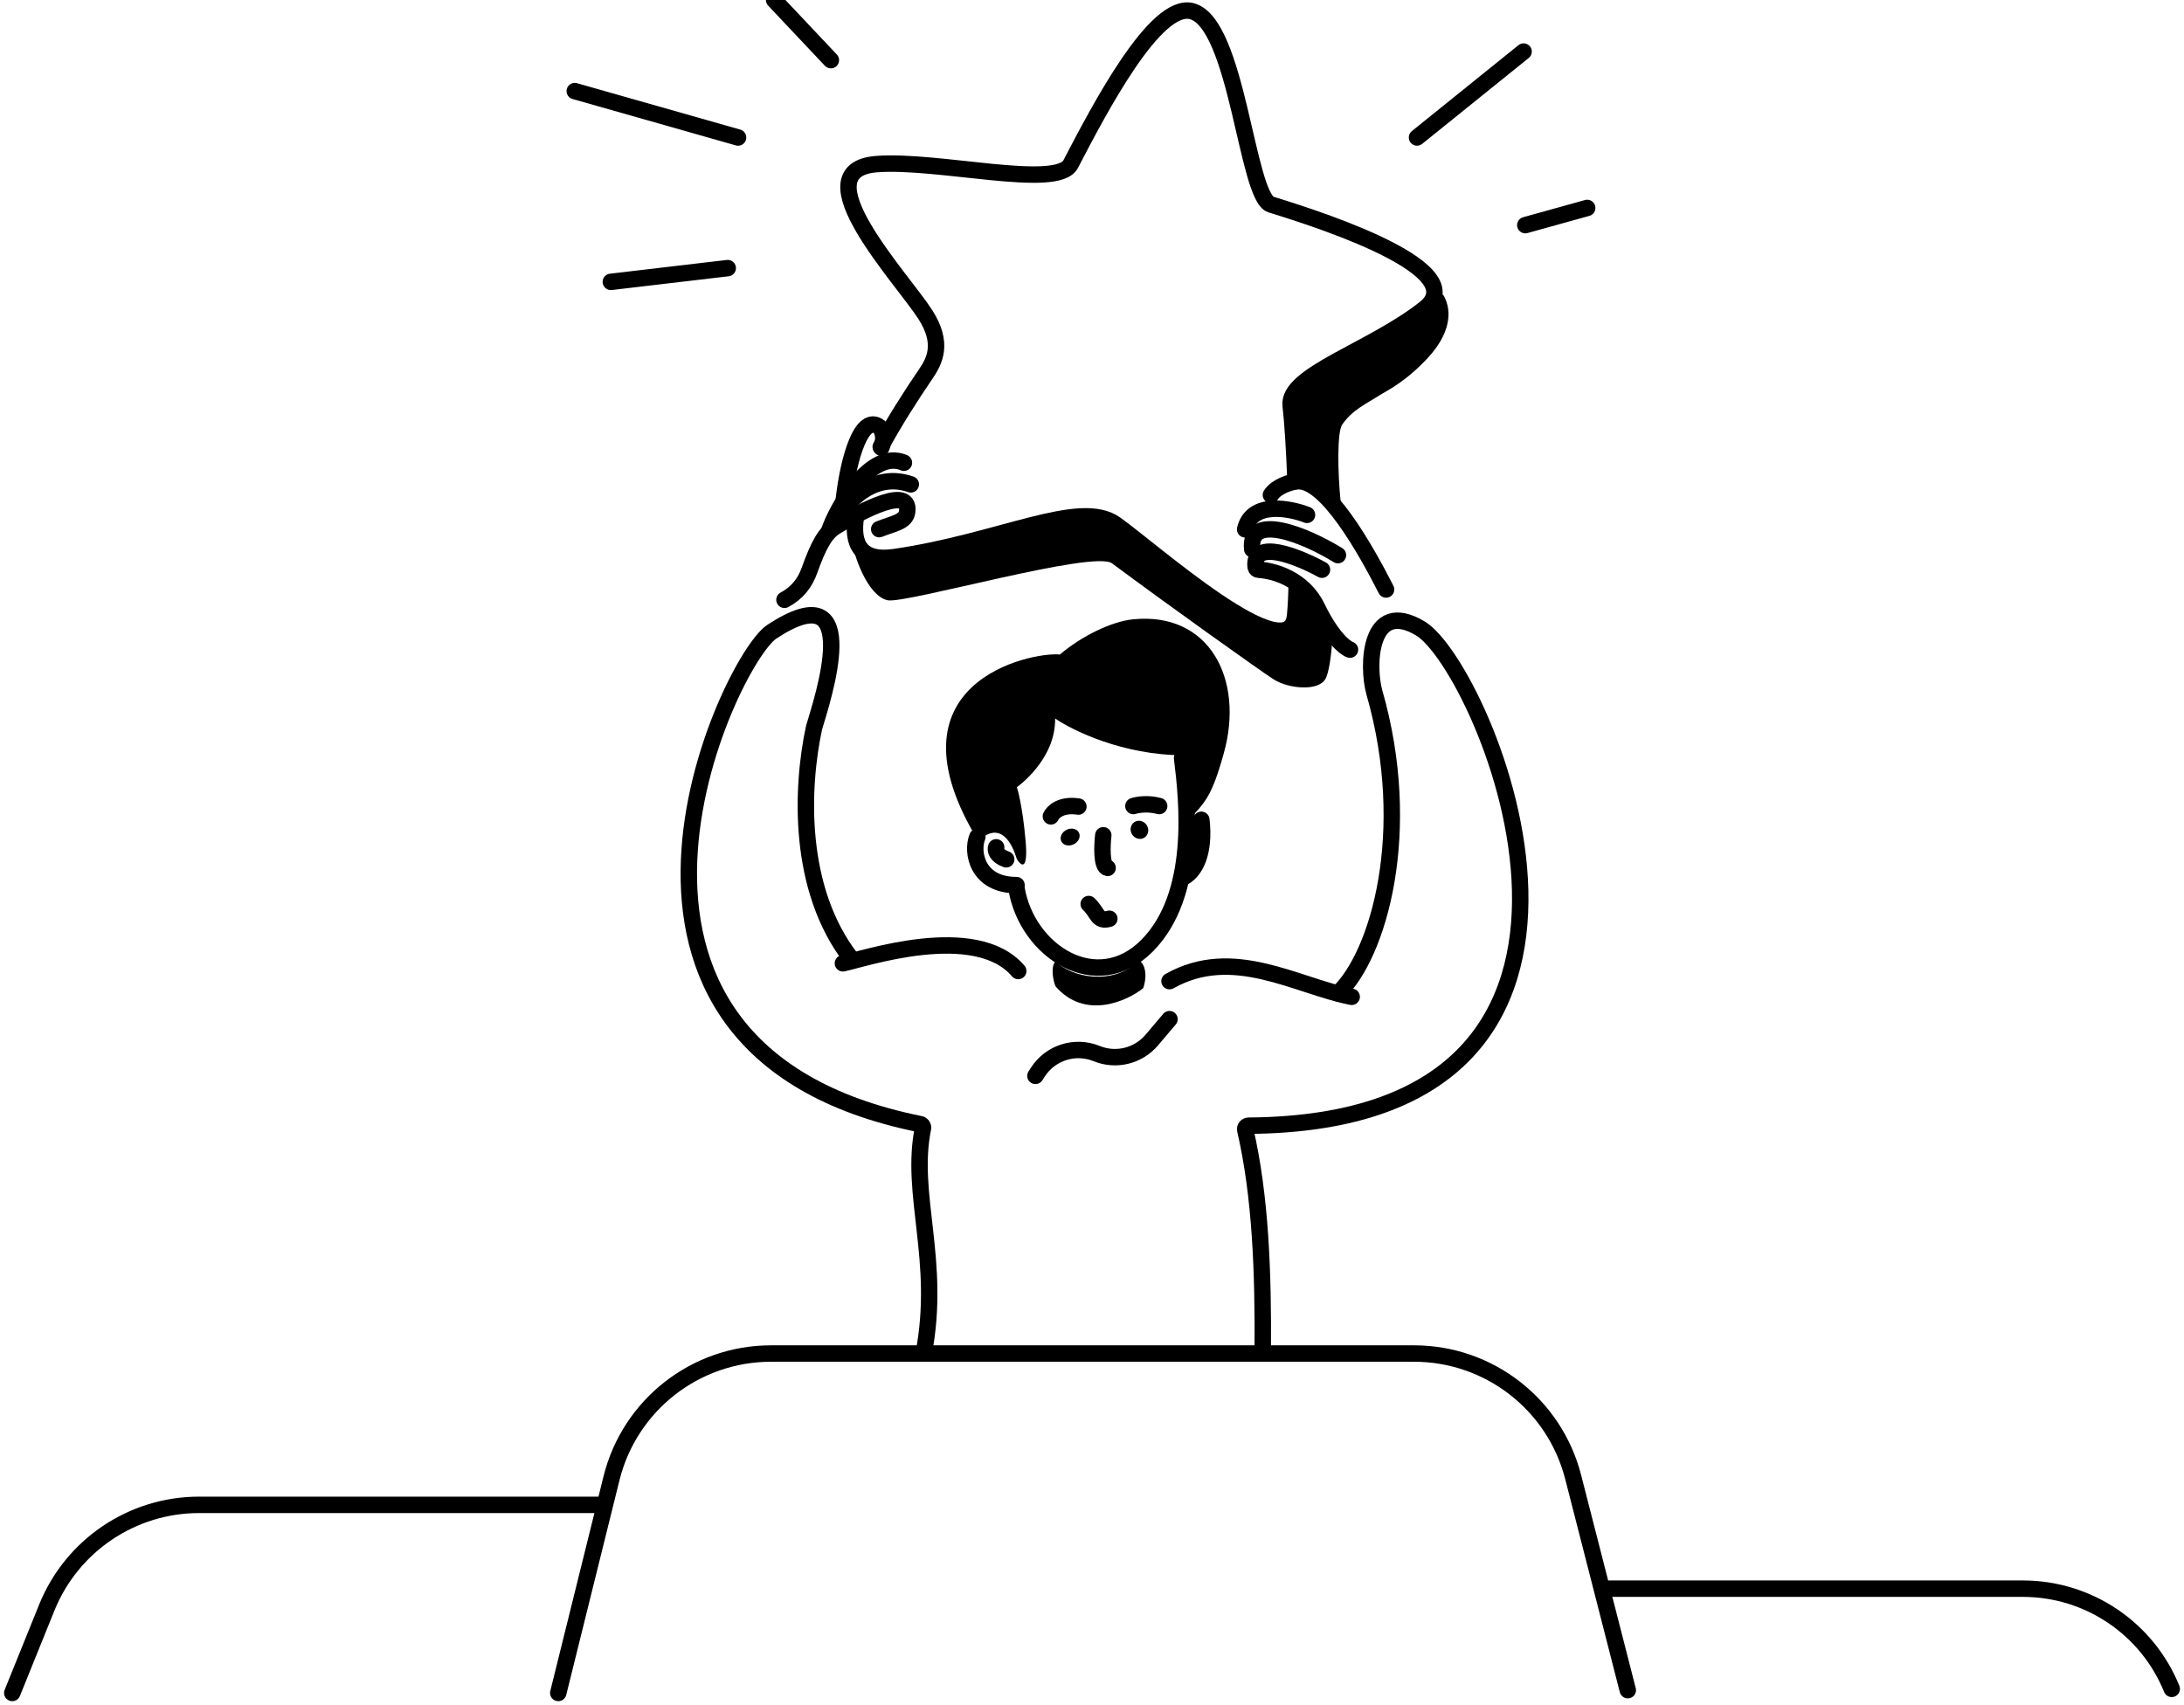
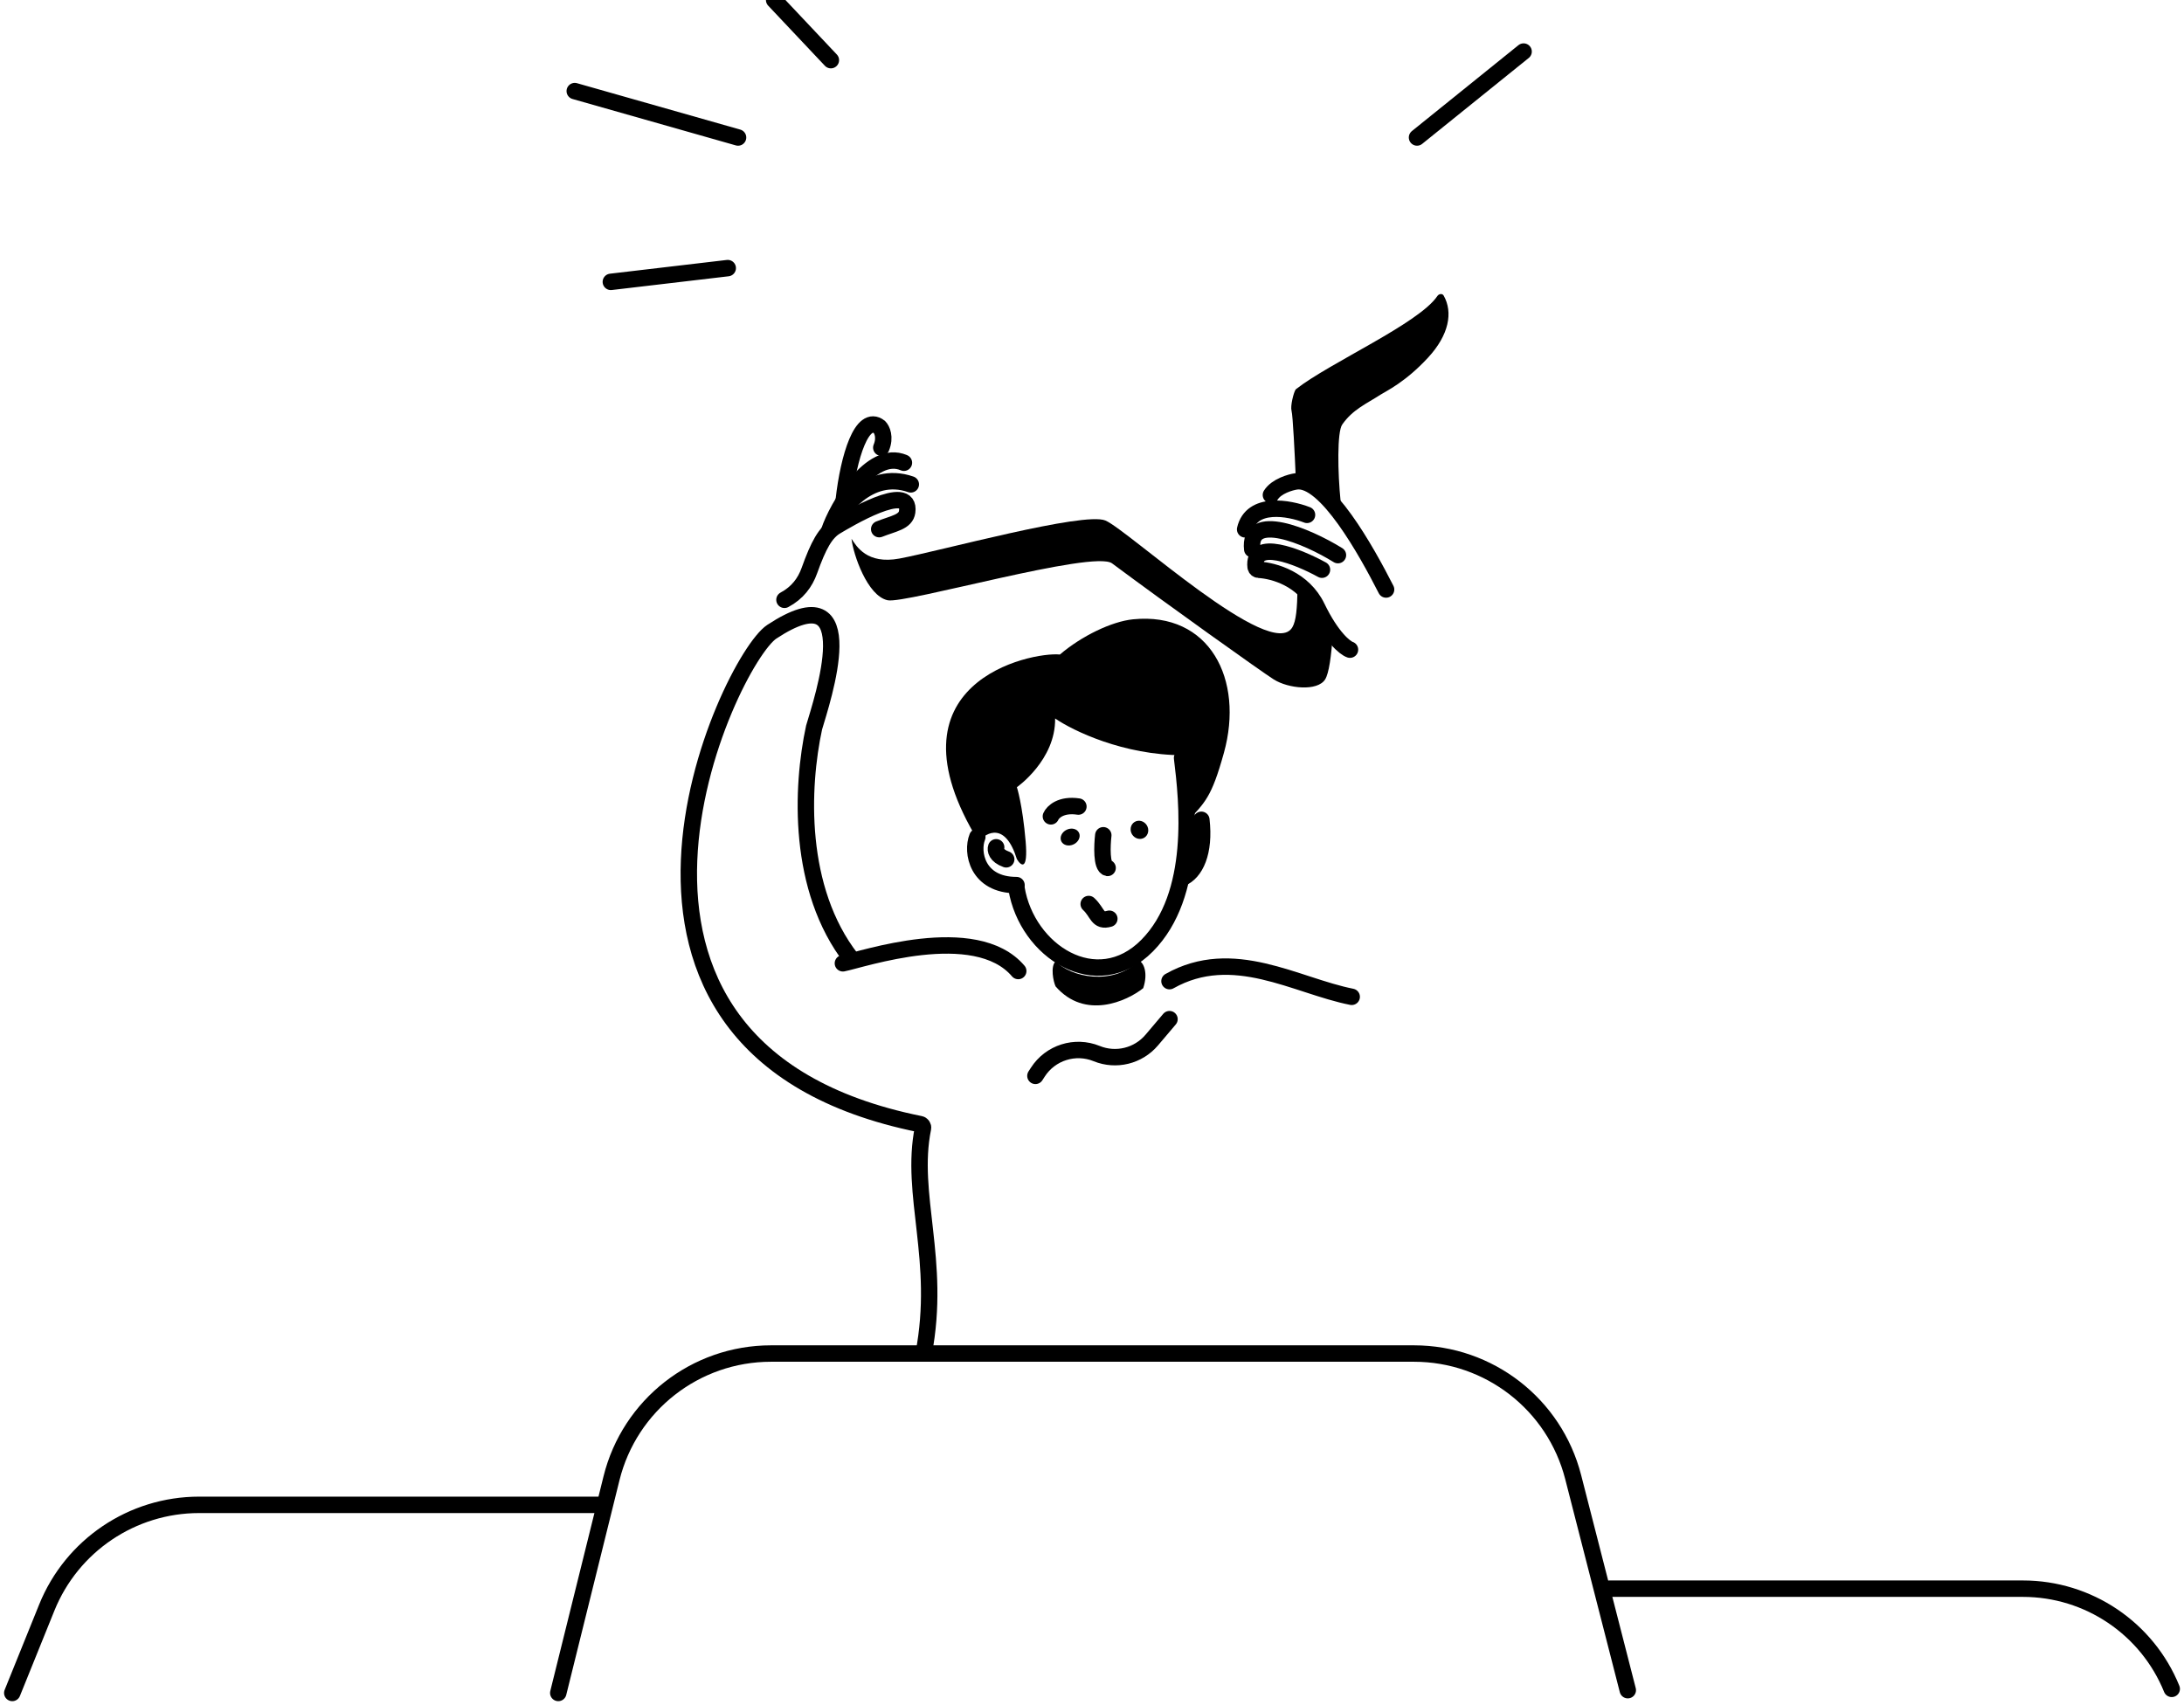
<svg xmlns="http://www.w3.org/2000/svg" width="178" height="139" viewBox="0 0 178 139" fill="none">
  <path d="M115.49 11.207L124.176 4.203" stroke="black" stroke-width="1.339" stroke-linecap="round" />
  <path d="M63.935 48.893C64.986 48.333 65.616 47.492 65.966 46.511C66.709 44.432 67.272 43.416 68.126 42.908C68.981 42.4 74.283 39.207 73.936 41.723C73.821 42.556 72.824 42.669 71.657 43.133" stroke="black" stroke-width="1.339" stroke-linecap="round" />
-   <path d="M71.78 36.425C72.798 34.509 74.392 32.025 75.414 30.541C76.193 29.409 76.92 27.991 75.414 25.637C73.531 22.695 65.196 13.87 71.43 13.379C76.417 12.987 86.166 15.481 87.261 13.379C89.596 8.896 94.167 0.126 97.137 0.911C100.85 1.891 101.608 16.041 103.582 16.671C105.556 17.302 120.463 21.715 116.12 25.147C111.777 28.579 104.904 30.541 105.193 33.062C105.353 34.459 105.493 36.736 105.586 39.227M69.763 42.099C69.405 44.343 70.134 45.81 72.902 45.41C81.484 44.171 87.973 40.66 90.903 42.725C93.834 44.791 105.137 54.91 105.556 50.16C105.62 49.434 105.661 48.703 105.683 47.632" stroke="black" stroke-width="1.339" stroke-linecap="round" />
  <path d="M116.4 29.14C118.086 27.31 118.444 25.466 117.659 24.091C117.553 23.905 117.271 23.946 117.152 24.125C115.658 26.359 108.399 29.554 105.632 31.717C105.619 31.727 105.607 31.738 105.598 31.751C105.432 31.989 105.154 33.102 105.263 33.483C105.37 33.858 105.528 37.077 105.603 38.849C105.609 38.985 105.715 39.093 105.849 39.118C106.449 39.231 107.453 39.662 108.73 41.129C108.913 41.339 109.295 41.181 109.266 40.904C109.019 38.489 108.971 35.209 109.395 34.603C110.259 33.37 111.357 32.922 112.548 32.152C112.968 31.88 114.538 31.161 116.4 29.14Z" fill="black" />
  <path d="M103.812 55.383C105.007 56.137 107.379 56.368 108 55.383C108.31 54.891 108.509 53.487 108.628 51.625C107.958 51.457 107.154 48.473 105.753 47.913C105.724 49.645 105.632 50.611 105.331 51.129C103.646 54.027 91.954 43.219 90.093 42.43C88.341 41.687 76.618 44.914 73.305 45.53C70.654 46.023 69.813 44.536 69.399 43.92C69.539 45.181 70.684 48.576 72.346 48.93C73.794 49.239 89.14 44.809 90.636 45.923C95.15 49.285 102.825 54.759 103.812 55.383Z" fill="black" />
  <path d="M67.787 42.869C68.439 41.726 70.733 38.265 74.232 39.482" stroke="black" stroke-width="1.339" stroke-linecap="round" />
  <path d="M67.577 43.289C68.194 41.406 70.98 36.554 73.671 37.72" stroke="black" stroke-width="1.339" stroke-linecap="round" />
  <path d="M68.768 40.768C69.165 37.213 70.257 33.709 71.679 34.809C71.876 35.013 72.182 35.634 71.827 36.49" stroke="black" stroke-width="1.339" stroke-linecap="round" />
  <path d="M106.524 41.969C105.064 41.401 102.011 40.842 101.48 43.149" stroke="black" stroke-width="1.339" stroke-linecap="round" />
  <path d="M109.045 45.251C106.472 43.655 101.706 41.695 102.059 44.77" stroke="black" stroke-width="1.339" stroke-linecap="round" />
  <path d="M107.743 46.439C105.786 45.362 102.055 43.867 102.336 46.222C102.351 46.348 102.463 46.438 102.59 46.446C103.837 46.517 106.228 47.194 107.34 49.498C108.522 51.945 109.623 52.823 110.026 52.956" stroke="black" stroke-width="1.339" stroke-linecap="round" />
-   <path d="M124.315 18.352L129.359 16.951" stroke="black" stroke-width="1.339" stroke-linecap="round" />
  <path d="M67.717 4.903L63.094 9.15527e-05" stroke="black" stroke-width="1.339" stroke-linecap="round" />
  <path d="M60.153 11.208L46.844 7.425" stroke="black" stroke-width="1.339" stroke-linecap="round" />
  <path d="M59.312 21.855L49.785 22.976" stroke="black" stroke-width="1.339" stroke-linecap="round" />
  <path d="M69.395 78.168C64.955 72.468 65.299 64.162 66.35 59.304C66.994 57.121 70.581 46.446 62.909 51.492C59.379 53.814 44.413 85.475 75.002 91.636C75.15 91.666 75.254 91.814 75.224 91.963C74.123 97.371 76.729 102.745 75.282 110.324" stroke="black" stroke-width="1.339" stroke-linecap="round" />
  <path d="M68.698 78.523C70.192 78.243 79.485 75.033 82.988 79.152" stroke="black" stroke-width="1.339" stroke-linecap="round" />
  <path d="M95.316 79.978C100.5 77.052 105.613 80.354 110.166 81.255" stroke="black" stroke-width="1.339" stroke-linecap="round" />
-   <path d="M109.045 80.974C112.366 77.841 115.26 67.785 112.023 56.476C111.395 54.283 111.578 48.751 115.744 51.215C120.995 54.321 136.888 91.513 101.764 91.76C101.591 91.762 101.449 91.923 101.488 92.092C102.742 97.508 102.963 103.694 102.917 110.167" stroke="black" stroke-width="1.339" stroke-linecap="round" />
  <path d="M112.968 48.053C111.373 44.922 108.042 38.913 105.65 39.239C105.172 39.305 104.034 39.631 103.582 40.348" stroke="black" stroke-width="1.339" stroke-linecap="round" />
  <path d="M99.751 61.367C98.727 65.057 98.213 65.384 96.724 67.019C96.724 65.403 96.446 62.691 96.446 61.562C91.564 61.562 87.445 59.564 85.994 58.565C86.047 61.953 82.878 64.168 82.878 64.168C82.878 64.168 83.332 65.536 83.593 68.598C83.801 71.048 83.203 70.575 82.878 70.032C81.944 67.008 80.412 67.816 79.762 68.598C71.797 55.621 84.047 53.114 86.384 53.353C88.15 51.841 90.612 50.657 92.343 50.483C98.587 49.856 101.413 55.383 99.751 61.367Z" fill="black" />
  <path d="M82.848 72.421C83.696 77.546 89.388 81.232 93.495 77.08C97.603 72.928 96.78 65.328 96.342 61.782" stroke="black" stroke-width="1.339" stroke-linecap="round" />
  <path d="M93.174 80.55C93.588 79.308 93.211 78.472 92.842 78.313C90.631 80.415 87.278 79.635 86.034 78.361C85.592 78.781 85.85 80.025 86.034 80.407C88.429 83.159 91.838 81.617 93.174 80.55Z" fill="black" />
  <path d="M84.389 87.699L84.585 87.395C85.611 85.802 87.626 85.167 89.381 85.882V85.882C90.957 86.525 92.769 86.081 93.87 84.782L95.316 83.076" stroke="black" stroke-width="1.339" stroke-linecap="round" />
  <path d="M79.653 68.226C79.16 69.446 79.623 72.149 82.848 72.149" stroke="black" stroke-width="1.339" stroke-linecap="round" />
  <path d="M81.19 69.067C81.117 69.269 81.175 69.749 82.007 70.047" stroke="black" stroke-width="1.339" stroke-linecap="round" />
  <path d="M96.296 71.588C97.423 71.141 98.218 69.482 97.912 66.825" stroke="black" stroke-width="1.339" stroke-linecap="round" />
  <path d="M93.264 68.284C93.595 68.078 93.686 67.625 93.467 67.271C93.247 66.918 92.801 66.797 92.469 67.003C92.138 67.209 92.047 67.662 92.266 68.016C92.486 68.369 92.932 68.489 93.264 68.284Z" fill="black" />
  <path d="M87.505 68.826C87.903 68.634 88.098 68.212 87.94 67.884C87.782 67.556 87.331 67.446 86.933 67.638C86.534 67.83 86.34 68.252 86.498 68.579C86.656 68.907 87.107 69.018 87.505 68.826Z" fill="black" />
  <path d="M85.65 66.545C85.803 66.19 86.468 65.533 87.891 65.746" stroke="black" stroke-width="1.339" stroke-linecap="round" />
-   <path d="M92.374 65.704C92.693 65.599 93.559 65.451 94.476 65.704" stroke="black" stroke-width="1.339" stroke-linecap="round" />
  <path d="M89.92 68.086C89.823 68.934 89.756 70.653 90.273 70.748" stroke="black" stroke-width="1.339" stroke-linecap="round" />
  <path d="M90.413 74.89C89.421 75.178 89.483 74.385 88.731 73.69" stroke="black" stroke-width="1.339" stroke-linecap="round" />
  <path d="M132.667 137.773L128.216 120.402C126.698 114.477 121.359 110.333 115.243 110.333H62.837C56.682 110.333 51.319 114.529 49.838 120.503L45.5 138" stroke="black" stroke-width="1.339" stroke-linecap="round" />
  <path d="M48.833 122.667H16.229C10.771 122.667 5.859 125.979 3.813 131.04L1 138" stroke="black" stroke-width="1.339" stroke-linecap="round" />
  <path d="M131.167 129.5H164.873C170.201 129.5 174.997 132.73 177 137.667V137.667" stroke="black" stroke-width="1.339" stroke-linecap="round" />
</svg>